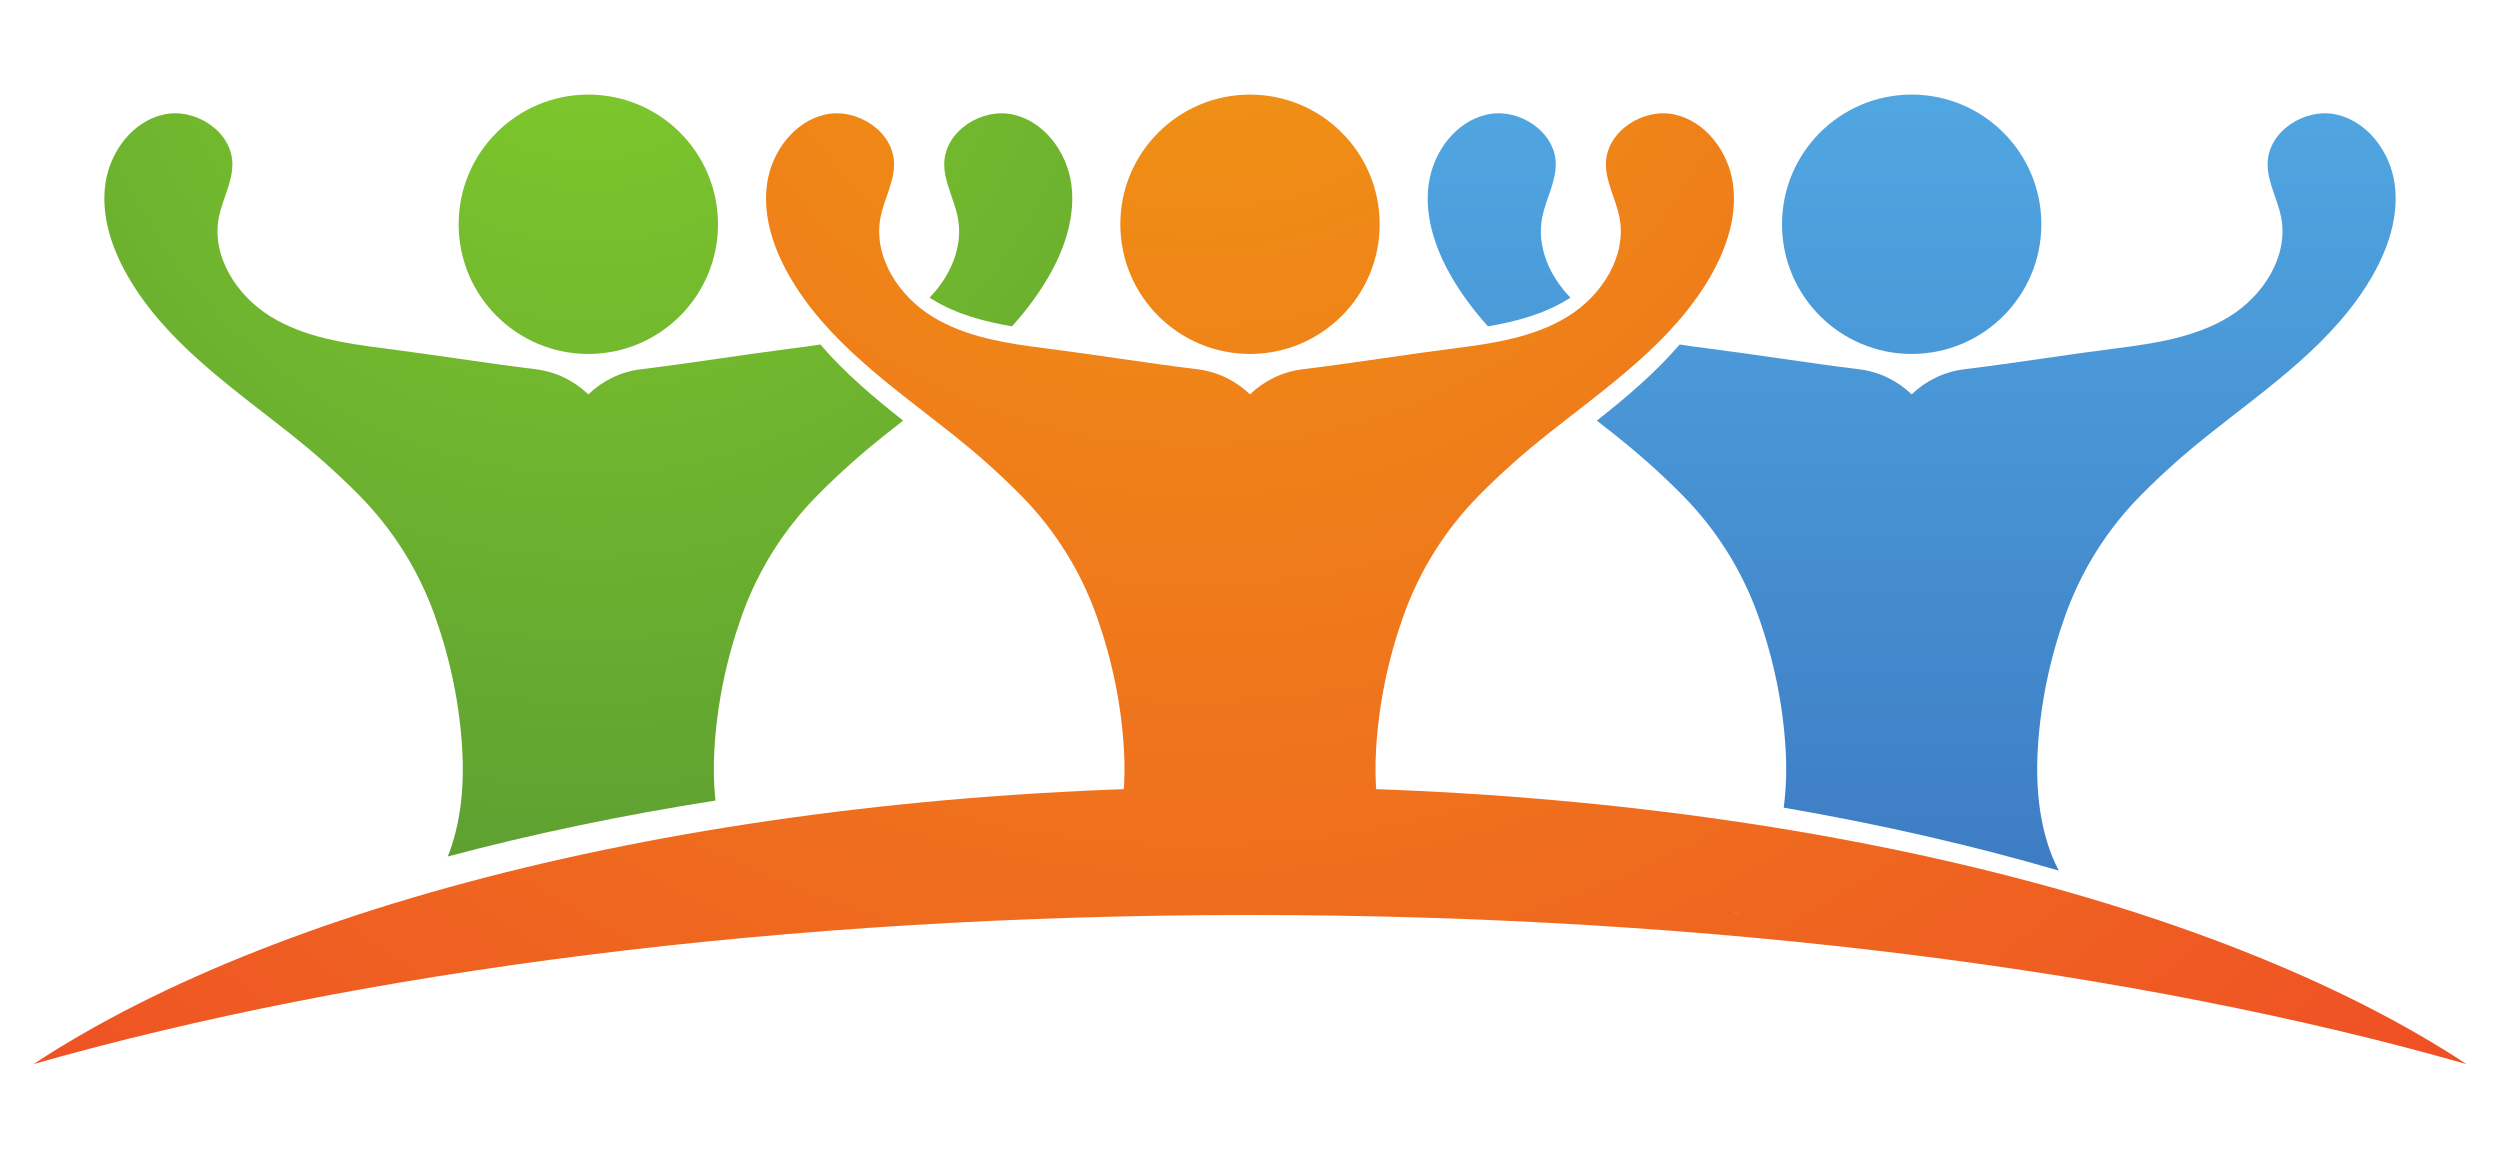
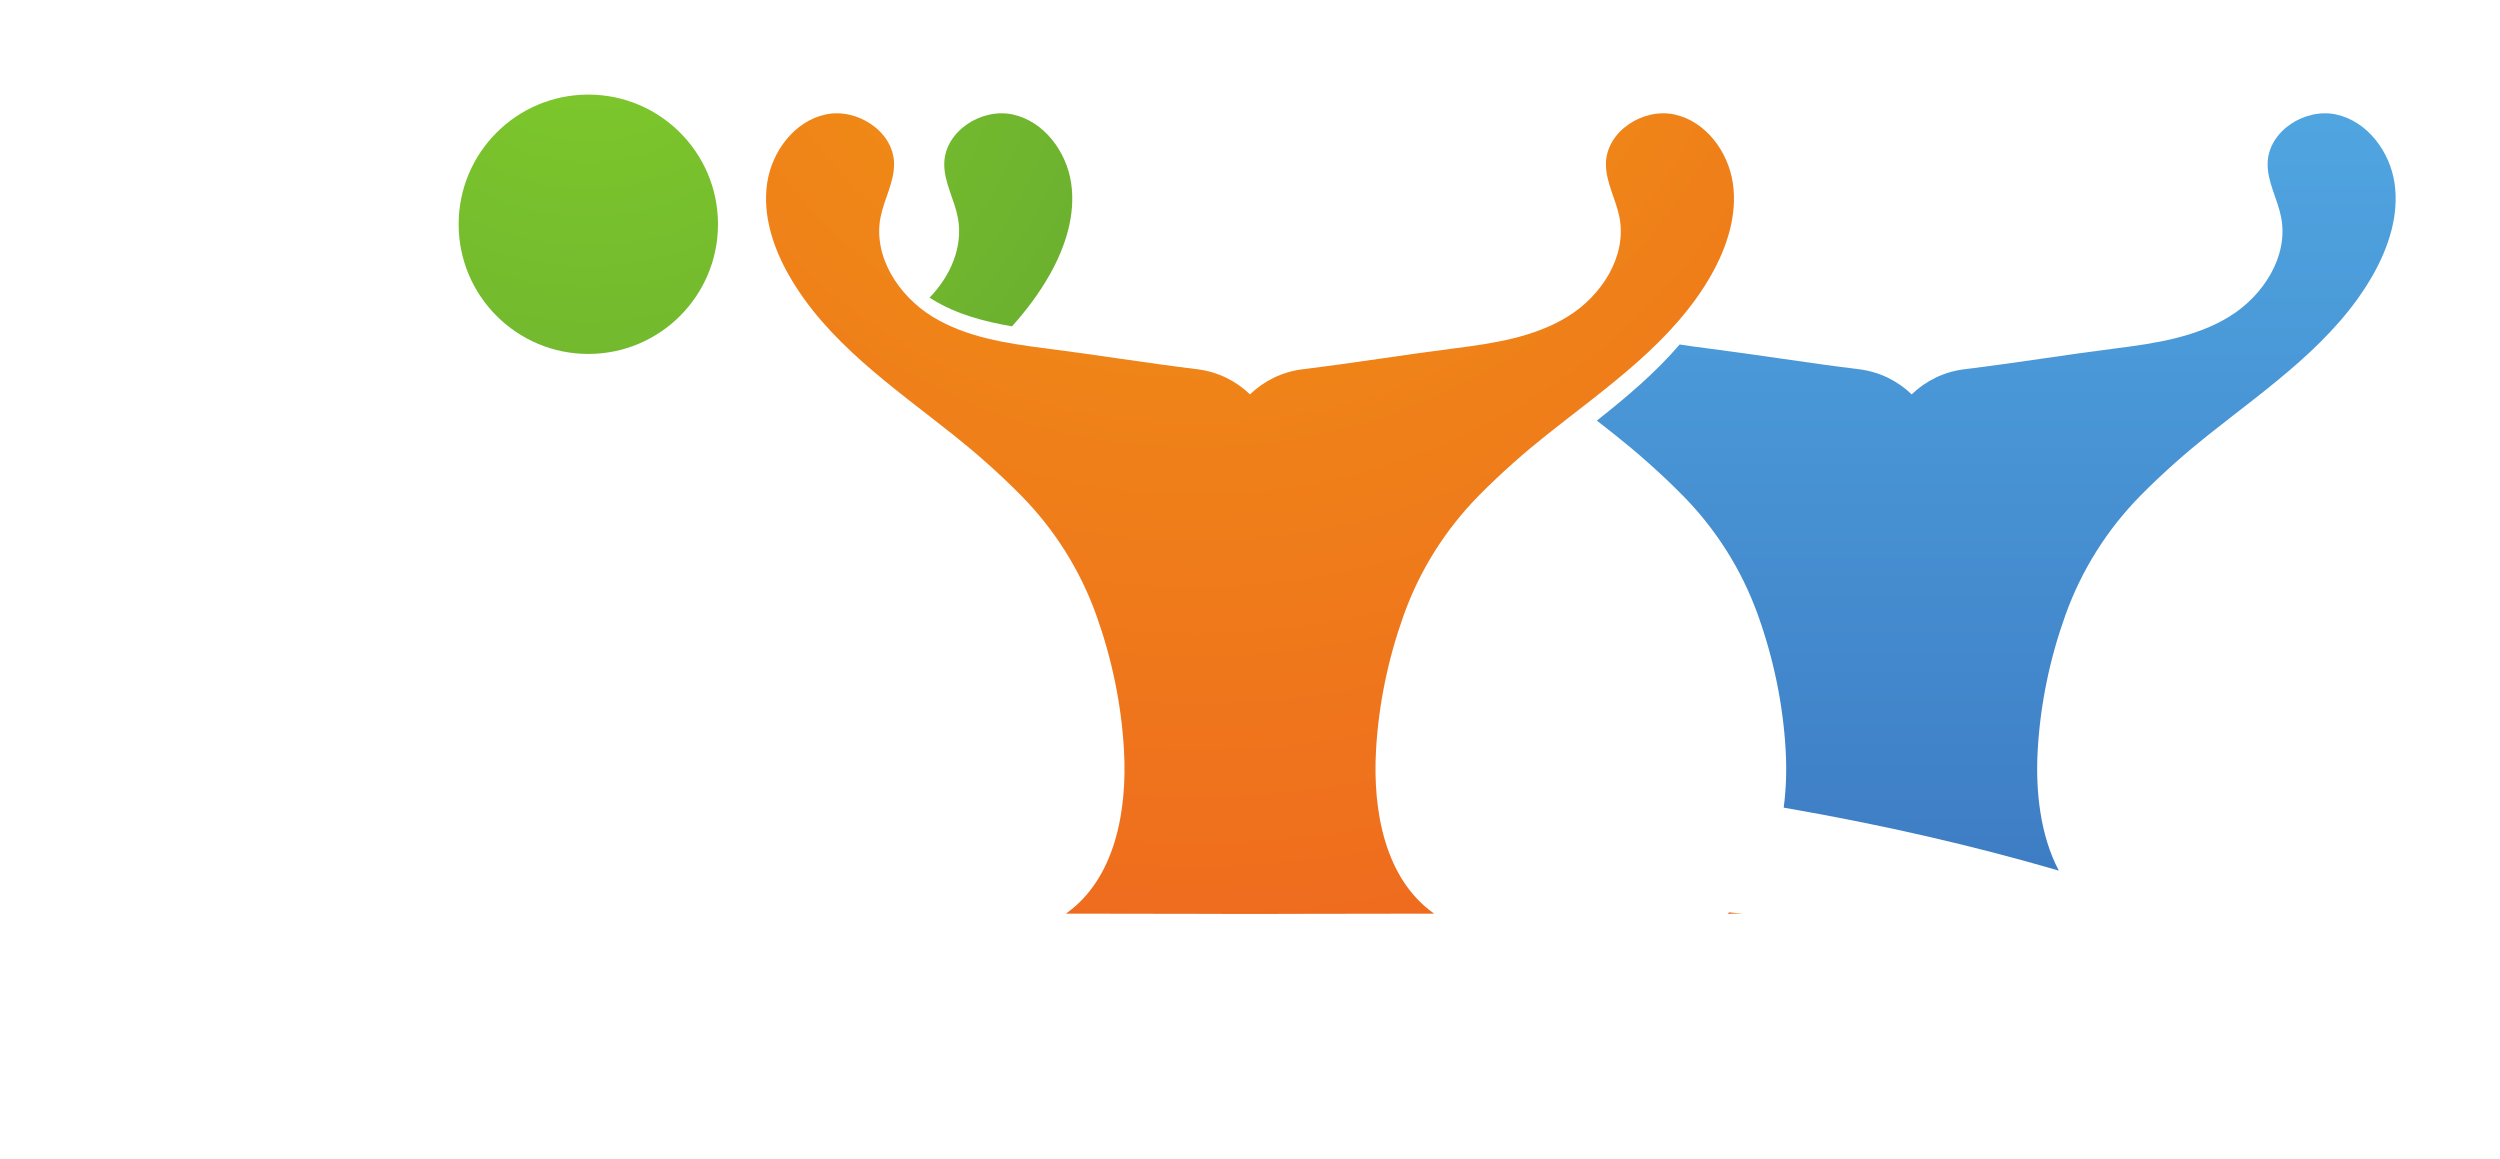
<svg xmlns="http://www.w3.org/2000/svg" version="1.1" id="svg2" width="2108px" height="977px" viewBox="0 0 2108 977">
  <defs id="defs6">
    <clipPath clipPathUnits="userSpaceOnUse" id="clipPath20">
      <path d="m 5814.47,11425.7 c 453.02,0 820.27,367.2 820.27,820.3 0,453 -367.25,820.2 -820.27,820.2 -453.01,0 -820.26,-367.2 -820.26,-820.2 0,-453.1 367.25,-820.3 820.26,-820.3 z" id="path18" />
    </clipPath>
    <radialGradient cx="0" cy="0" r="1" gradientUnits="userSpaceOnUse" gradientTransform="matrix(9259.77,0,0,-9259.77,5814.47,13899.1)" spreadMethod="pad" id="radialGradient26">
      <stop style="stop-opacity:1;stop-color:#81cc2b" offset="0" id="stop22" />
      <stop style="stop-opacity:1;stop-color:#4a8635" offset="1" id="stop24" />
    </radialGradient>
    <clipPath clipPathUnits="userSpaceOnUse" id="clipPath36">
      <path d="m 13054.2,12506.6 c -29.6,199.7 -171.7,390.8 -369,433.8 -197.3,43.1 -427.6,-104.5 -433.6,-306.3 -3.5,-119.2 63.4,-228.5 85.8,-345.7 47,-245.8 -113.7,-494.3 -326.8,-625.7 -213,-131.4 -468.8,-170.1 -717.1,-201.6 -320.1,-40.7 -639.5,-93.1 -960,-132.2 -129.9,-15.9 -245.3,-73.8 -333.5,-159 -88.23,85.2 -203.62,143.1 -333.46,159 -320.52,39.1 -639.93,91.5 -960.01,132.2 -248.34,31.5 -504.09,70.2 -717.17,201.6 -213.02,131.4 -373.77,379.9 -326.78,625.7 22.42,117.2 89.35,226.5 85.83,345.7 -6.01,201.8 -236.32,349.4 -433.58,306.3 -197.32,-43 -339.45,-234.1 -369.06,-433.8 -29.62,-199.8 35.99,-403.3 135.38,-579.2 240.36,-425.3 661.04,-710.7 1043.52,-1014.7 131.79,-104.7 282.21,-235.4 426.25,-381.4 0.99,-1 1.99,-2 2.97,-3.1 209.41,-212.6 370.39,-468.3 471.78,-749 1.23,-3.4 2.46,-6.8 3.68,-10.3 97.56,-273.4 157.16,-560.3 173.5,-850.3 21.55,-381.4 -55.34,-812.9 -367.45,-1033.3 328.82,-0.4 657.69,-1 986.55,-1.5 v -0.6 c 59.35,0.1 118.7,0.2 178.05,0.3 59.3,-0.1 118.7,-0.2 178,-0.3 v 0.6 c 328.9,0.5 657.8,1.1 986.6,1.5 -312.1,220.4 -389,651.9 -367.5,1033.3 16.4,290 76,576.9 173.6,850.3 1.2,3.5 2.4,6.9 3.6,10.3 101.4,280.7 262.4,536.4 471.8,749 1,1.1 2,2.1 3,3.1 144,146 294.4,276.7 426.2,381.4 382.5,304 803.2,589.4 1043.5,1014.7 99.4,175.9 165,379.4 135.4,579.2 z" id="path34" />
    </clipPath>
    <radialGradient cx="0" cy="0" r="1" gradientUnits="userSpaceOnUse" gradientTransform="matrix(13088.9,0,0,-13088.9,9652.06,14632.1)" spreadMethod="pad" id="radialGradient42">
      <stop style="stop-opacity:1;stop-color:#ef9a12" offset="0" id="stop38" />
      <stop style="stop-opacity:1;stop-color:#ef4229" offset="1" id="stop40" />
    </radialGradient>
    <clipPath clipPathUnits="userSpaceOnUse" id="clipPath52">
-       <path d="m 10000,11425.7 c 453,0 820.3,367.2 820.3,820.3 0,453 -367.3,820.2 -820.3,820.2 -453.01,0 -820.26,-367.2 -820.26,-820.2 0,-453.1 367.25,-820.3 820.26,-820.3 z" id="path50" />
-     </clipPath>
+       </clipPath>
    <radialGradient cx="0" cy="0" r="1" gradientUnits="userSpaceOnUse" gradientTransform="matrix(13088.9,0,0,-13088.9,9652.06,14632.1)" spreadMethod="pad" id="radialGradient58">
      <stop style="stop-opacity:1;stop-color:#ef9a12" offset="0" id="stop54" />
      <stop style="stop-opacity:1;stop-color:#ef4229" offset="1" id="stop56" />
    </radialGradient>
    <clipPath clipPathUnits="userSpaceOnUse" id="clipPath68">
-       <path d="m 14185.5,11425.7 c 453,0 820.3,367.2 820.3,820.3 0,453 -367.3,820.2 -820.3,820.2 -453,0 -820.2,-367.2 -820.2,-820.2 0,-453.1 367.2,-820.3 820.2,-820.3 z" id="path66" />
+       <path d="m 14185.5,11425.7 z" id="path66" />
    </clipPath>
    <linearGradient x1="0" y1="0" x2="1" y2="0" gradientUnits="userSpaceOnUse" gradientTransform="matrix(0,-10941.2,-10941.2,0,14185.5,13022.6)" spreadMethod="pad" id="linearGradient76">
      <stop style="stop-opacity:1;stop-color:#50a6e1" offset="0" id="stop70" />
      <stop style="stop-opacity:1;stop-color:#3a74be" offset="0.539" id="stop72" />
      <stop style="stop-opacity:1;stop-color:#2d3f92" offset="1" id="stop74" />
    </linearGradient>
    <clipPath clipPathUnits="userSpaceOnUse" id="clipPath86">
      <path d="m 7973.05,11781.8 c 5.41,-3.6 10.83,-7.1 16.31,-10.4 152.6,-94.2 327.11,-140.6 505.09,-171.1 90.51,100.5 171.73,208.3 238.87,327.1 99.39,175.9 165,379.4 135.38,579.2 -29.61,199.7 -171.74,390.7 -369.06,433.8 -197.26,43.1 -427.57,-104.5 -433.59,-306.3 -3.51,-119.2 63.42,-228.5 85.84,-345.7 35.21,-184.2 -46.21,-369.8 -178.84,-506.6 z" id="path84" />
    </clipPath>
    <radialGradient cx="0" cy="0" r="1" gradientUnits="userSpaceOnUse" gradientTransform="matrix(9259.66,0,0,-9259.66,5814.58,13899.1)" spreadMethod="pad" id="radialGradient92">
      <stop style="stop-opacity:1;stop-color:#81cc2b" offset="0" id="stop88" />
      <stop style="stop-opacity:1;stop-color:#4a8635" offset="1" id="stop90" />
    </radialGradient>
    <clipPath clipPathUnits="userSpaceOnUse" id="clipPath102">
-       <path d="m 11505.5,11600.3 c 178,30.5 352.5,76.9 505.1,171.1 5.5,3.3 10.9,6.8 16.4,10.4 -132.7,136.8 -214.1,322.4 -178.9,506.6 22.4,117.2 89.4,226.5 85.8,345.7 -6,201.8 -236.3,349.4 -433.5,306.3 -197.4,-43.1 -339.5,-234.1 -369.1,-433.8 -29.6,-199.8 36,-403.3 135.4,-579.2 67.1,-118.8 148.3,-226.6 238.8,-327.1 z" id="path100" />
-     </clipPath>
+       </clipPath>
    <linearGradient x1="0" y1="0" x2="1" y2="0" gradientUnits="userSpaceOnUse" gradientTransform="matrix(0,-10941.2,-10941.2,0,11575.5,13022.6)" spreadMethod="pad" id="linearGradient110">
      <stop style="stop-opacity:1;stop-color:#50a6e1" offset="0" id="stop104" />
      <stop style="stop-opacity:1;stop-color:#3a74be" offset="0.539" id="stop106" />
      <stop style="stop-opacity:1;stop-color:#2d3f92" offset="1" id="stop108" />
    </linearGradient>
    <clipPath clipPathUnits="userSpaceOnUse" id="clipPath120">
-       <path d="m 10000,7876.7 c 2942.5,0 5632.5,-355.5 7694.6,-942.9 -1597.3,1052.4 -4446.1,1753.1 -7694.6,1753.1 -3248.46,0 -6097.26,-700.7 -7694.58,-1753.1 2062.1,587.4 4752.1,942.9 7694.58,942.9 z" id="path118" />
-     </clipPath>
+       </clipPath>
    <radialGradient cx="0" cy="0" r="1" gradientUnits="userSpaceOnUse" gradientTransform="matrix(13089,0,0,-13089,9652.07,14632.1)" spreadMethod="pad" id="radialGradient126">
      <stop style="stop-opacity:1;stop-color:#ef9a12" offset="0" id="stop122" />
      <stop style="stop-opacity:1;stop-color:#ef4229" offset="1" id="stop124" />
    </radialGradient>
    <clipPath clipPathUnits="userSpaceOnUse" id="clipPath136">
      <path d="m 13031.6,7893.3 c -3.6,-2.7 -7,-5.4 -10.7,-8 32.3,0 64.7,-0.1 97,-0.1 -28.7,2.7 -57.5,5.4 -86.3,8.1 z" id="path134" />
    </clipPath>
    <radialGradient cx="0" cy="0" r="1" gradientUnits="userSpaceOnUse" gradientTransform="matrix(64.025,0,0,-64.025,13085.6,7896.4)" spreadMethod="pad" id="radialGradient142">
      <stop style="stop-opacity:1;stop-color:#ef9a12" offset="0" id="stop138" />
      <stop style="stop-opacity:1;stop-color:#ef4229" offset="1" id="stop140" />
    </radialGradient>
    <clipPath clipPathUnits="userSpaceOnUse" id="clipPath152">
      <path d="m 12736.4,10531.3 c 1,-1 2,-2 3,-3.1 209.4,-212.6 370.4,-468.3 471.8,-749 1.2,-3.4 2.5,-6.8 3.7,-10.3 97.5,-273.4 157.1,-560.3 173.5,-850.3 6.7,-118.7 3.8,-242.2 -12.6,-362.8 618.1,-106.7 1201.3,-240.8 1740.4,-398.4 -117.6,222.9 -148.1,503.4 -133.5,761.2 16.3,290 75.9,576.9 173.5,850.3 1.2,3.5 2.4,6.9 3.7,10.3 101.4,280.7 262.3,536.4 471.7,749 1,1.1 2,2.1 3,3.1 144.1,146 294.5,276.7 426.3,381.4 382.4,304 803.1,589.4 1043.5,1014.7 99.4,175.9 165,379.4 135.4,579.2 -29.7,199.7 -171.8,390.7 -369.1,433.8 -197.3,43.1 -427.6,-104.5 -433.6,-306.3 -3.5,-119.2 63.4,-228.5 85.8,-345.7 47,-245.8 -113.7,-494.3 -326.7,-625.7 -213.1,-131.4 -468.9,-170.1 -717.2,-201.6 -320.1,-40.7 -639.5,-93.1 -960,-132.2 -129.8,-15.9 -245.2,-73.8 -333.5,-159 -88.2,85.2 -203.6,143.1 -333.4,159 -320.6,39.1 -640,91.5 -960,132.2 -57.9,7.3 -116.2,15.2 -174.3,24.4 -152.7,-178.5 -335.7,-333.1 -523.8,-481.6 39,-30.3 77.8,-60.7 116.2,-91.2 131.8,-104.7 282.2,-235.4 426.2,-381.4 z" id="path150" />
    </clipPath>
    <linearGradient x1="0" y1="0" x2="1" y2="0" gradientUnits="userSpaceOnUse" gradientTransform="matrix(0,-10941.2,-10941.2,0,14720.5,13022.6)" spreadMethod="pad" id="linearGradient160">
      <stop style="stop-opacity:1;stop-color:#50a6e1" offset="0" id="stop154" />
      <stop style="stop-opacity:1;stop-color:#3a74be" offset="0.539" id="stop156" />
      <stop style="stop-opacity:1;stop-color:#2d3f92" offset="1" id="stop158" />
    </linearGradient>
    <clipPath clipPathUnits="userSpaceOnUse" id="clipPath170">
      <path d="m 3939.15,10912.7 c 131.79,-104.7 282.2,-235.4 426.25,-381.4 0.99,-1 1.99,-2 2.97,-3.1 209.41,-212.6 370.38,-468.3 471.78,-749 1.23,-3.4 2.45,-6.8 3.67,-10.3 97.57,-273.4 157.17,-560.3 173.51,-850.3 12.67,-224.4 -8.8,-466.1 -92.14,-672 528.86,141.1 1096.03,260.2 1693.61,354.1 -11.53,106.2 -13.05,213.9 -7.17,317.9 16.34,290 75.93,576.9 173.5,850.3 1.22,3.5 2.44,6.9 3.68,10.3 101.39,280.7 262.37,536.4 471.77,749 1,1.1 1.98,2.1 2.98,3.1 144.04,146 294.46,276.7 426.25,381.4 38.39,30.5 77.22,60.9 116.16,91.2 -188.11,148.5 -371.03,303.1 -523.79,481.6 -58.05,-9.2 -116.34,-17.1 -174.24,-24.4 -320.06,-40.7 -639.48,-93.1 -960,-132.2 -129.83,-15.9 -245.24,-73.8 -333.46,-159 -88.23,85.2 -203.63,143.1 -333.46,159 -320.53,39.1 -639.93,91.5 -960.01,132.2 -248.35,31.5 -504.09,70.2 -717.18,201.6 -213.01,131.4 -373.76,379.9 -326.77,625.7 22.43,117.2 89.35,226.5 85.84,345.7 -6.02,201.8 -236.33,349.4 -433.59,306.3 -197.32,-43.1 -339.45,-234.1 -369.06,-433.8 -29.62,-199.8 35.99,-403.3 135.38,-579.2 240.35,-425.3 661.03,-710.7 1043.52,-1014.7 z" id="path168" />
    </clipPath>
    <radialGradient cx="0" cy="0" r="1" gradientUnits="userSpaceOnUse" gradientTransform="matrix(9259.65,0,0,-9259.65,5814.58,13899.1)" spreadMethod="pad" id="radialGradient176">
      <stop style="stop-opacity:1;stop-color:#81cc2b" offset="0" id="stop172" />
      <stop style="stop-opacity:1;stop-color:#4a8635" offset="1" id="stop174" />
    </radialGradient>
  </defs>
  <g id="g8" transform="matrix(1.333, 0, 0, -1.333, 54, -602.5)" style="transform-origin: 1000px 1039px;">
    <g id="g10" transform="scale(0.1)">
      <g id="g14" transform="matrix(1, 0, 0, 1, -0.009, 0.001)">
        <g id="g16" clip-path="url(#clipPath20)">
          <path d="m 5814.47,11425.7 c 453.02,0 820.27,367.2 820.27,820.3 0,453 -367.25,820.2 -820.27,820.2 -453.01,0 -820.26,-367.2 -820.26,-820.2 0,-453.1 367.25,-820.3 820.26,-820.3" style="fill:url(#radialGradient26);fill-opacity:1;fill-rule:nonzero;stroke:none" id="path28" />
        </g>
      </g>
      <g id="g30" transform="matrix(1, 0, 0, 1, -0.009, 0.001)">
        <g id="g32" clip-path="url(#clipPath36)">
          <path d="m 13054.2,12506.6 c -29.6,199.7 -171.7,390.8 -369,433.8 -197.3,43.1 -427.6,-104.5 -433.6,-306.3 -3.5,-119.2 63.4,-228.5 85.8,-345.7 47,-245.8 -113.7,-494.3 -326.8,-625.7 -213,-131.4 -468.8,-170.1 -717.1,-201.6 -320.1,-40.7 -639.5,-93.1 -960,-132.2 -129.9,-15.9 -245.3,-73.8 -333.5,-159 -88.23,85.2 -203.62,143.1 -333.46,159 -320.52,39.1 -639.93,91.5 -960.01,132.2 -248.34,31.5 -504.09,70.2 -717.17,201.6 -213.02,131.4 -373.77,379.9 -326.78,625.7 22.42,117.2 89.35,226.5 85.83,345.7 -6.01,201.8 -236.32,349.4 -433.58,306.3 -197.32,-43 -339.45,-234.1 -369.06,-433.8 -29.62,-199.8 35.99,-403.3 135.38,-579.2 240.36,-425.3 661.04,-710.7 1043.52,-1014.7 131.79,-104.7 282.21,-235.4 426.25,-381.4 0.99,-1 1.99,-2 2.97,-3.1 209.41,-212.6 370.39,-468.3 471.78,-749 1.23,-3.4 2.46,-6.8 3.68,-10.3 97.56,-273.4 157.16,-560.3 173.5,-850.3 21.55,-381.4 -55.34,-812.9 -367.45,-1033.3 328.82,-0.4 657.69,-1 986.55,-1.5 v -0.6 c 59.35,0.1 118.7,0.2 178.05,0.3 59.3,-0.1 118.7,-0.2 178,-0.3 v 0.6 c 328.9,0.5 657.8,1.1 986.6,1.5 -312.1,220.4 -389,651.9 -367.5,1033.3 16.4,290 76,576.9 173.6,850.3 1.2,3.5 2.4,6.9 3.6,10.3 101.4,280.7 262.4,536.4 471.8,749 1,1.1 2,2.1 3,3.1 144,146 294.4,276.7 426.2,381.4 382.5,304 803.2,589.4 1043.5,1014.7 99.4,175.9 165,379.4 135.4,579.2" style="fill:url(#radialGradient42);fill-opacity:1;fill-rule:nonzero;stroke:none" id="path44" />
        </g>
      </g>
      <g id="g46" transform="matrix(1, 0, 0, 1, -0.009, 0.001)">
        <g id="g48" clip-path="url(#clipPath52)">
          <path d="m 10000,11425.7 c 453,0 820.3,367.2 820.3,820.3 0,453 -367.3,820.2 -820.3,820.2 -453.01,0 -820.26,-367.2 -820.26,-820.2 0,-453.1 367.25,-820.3 820.26,-820.3" style="fill:url(#radialGradient58);fill-opacity:1;fill-rule:nonzero;stroke:none" id="path60" />
        </g>
      </g>
      <g id="g62" transform="matrix(1, 0, 0, 1, -0.009, 0.001)">
        <g id="g64" clip-path="url(#clipPath68)">
          <path d="m 14185.5,11425.7 c 453,0 820.3,367.2 820.3,820.3 0,453 -367.3,820.2 -820.3,820.2 -453,0 -820.2,-367.2 -820.2,-820.2 0,-453.1 367.2,-820.3 820.2,-820.3" style="fill:url(#linearGradient76);fill-opacity:1;fill-rule:nonzero;stroke:none" id="path78" />
        </g>
      </g>
      <g id="g80" transform="matrix(1, 0, 0, 1, -0.009, 0.001)">
        <g id="g82" clip-path="url(#clipPath86)">
          <path d="m 7973.05,11781.8 c 5.41,-3.6 10.83,-7.1 16.31,-10.4 152.6,-94.2 327.11,-140.6 505.09,-171.1 90.51,100.5 171.73,208.3 238.87,327.1 99.39,175.9 165,379.4 135.38,579.2 -29.61,199.7 -171.74,390.7 -369.06,433.8 -197.26,43.1 -427.57,-104.5 -433.59,-306.3 -3.51,-119.2 63.42,-228.5 85.84,-345.7 35.21,-184.2 -46.21,-369.8 -178.84,-506.6" style="fill:url(#radialGradient92);fill-opacity:1;fill-rule:nonzero;stroke:none" id="path94" />
        </g>
      </g>
      <g id="g96" transform="matrix(1, 0, 0, 1, -0.009, 0.001)">
        <g id="g98" clip-path="url(#clipPath102)">
          <path d="m 11505.5,11600.3 c 178,30.5 352.5,76.9 505.1,171.1 5.5,3.3 10.9,6.8 16.4,10.4 -132.7,136.8 -214.1,322.4 -178.9,506.6 22.4,117.2 89.4,226.5 85.8,345.7 -6,201.8 -236.3,349.4 -433.5,306.3 -197.4,-43.1 -339.5,-234.1 -369.1,-433.8 -29.6,-199.8 36,-403.3 135.4,-579.2 67.1,-118.8 148.3,-226.6 238.8,-327.1" style="fill:url(#linearGradient110);fill-opacity:1;fill-rule:nonzero;stroke:none" id="path112" />
        </g>
      </g>
      <g id="g114" transform="matrix(1, 0, 0, 1, -0.009, 0.001)">
        <g id="g116" clip-path="url(#clipPath120)">
          <path d="m 10000,7876.7 c 2942.5,0 5632.5,-355.5 7694.6,-942.9 -1597.3,1052.4 -4446.1,1753.1 -7694.6,1753.1 -3248.46,0 -6097.26,-700.7 -7694.58,-1753.1 2062.1,587.4 4752.1,942.9 7694.58,942.9" style="fill:url(#radialGradient126);fill-opacity:1;fill-rule:nonzero;stroke:none" id="path128" />
        </g>
      </g>
      <g id="g130" transform="matrix(1, 0, 0, 1, -0.009, 0.001)">
        <g id="g132" clip-path="url(#clipPath136)">
          <path d="m 13031.6,7893.3 c -3.6,-2.7 -7,-5.4 -10.7,-8 32.3,0 64.7,-0.1 97,-0.1 -28.7,2.7 -57.5,5.4 -86.3,8.1" style="fill:url(#radialGradient142);fill-opacity:1;fill-rule:nonzero;stroke:none" id="path144" />
        </g>
      </g>
      <g id="g146" transform="matrix(1, 0, 0, 1, -0.009, 0.001)">
        <g id="g148" clip-path="url(#clipPath152)">
          <path d="m 12736.4,10531.3 c 1,-1 2,-2 3,-3.1 209.4,-212.6 370.4,-468.3 471.8,-749 1.2,-3.4 2.5,-6.8 3.7,-10.3 97.5,-273.4 157.1,-560.3 173.5,-850.3 6.7,-118.7 3.8,-242.2 -12.6,-362.8 618.1,-106.7 1201.3,-240.8 1740.4,-398.4 -117.6,222.9 -148.1,503.4 -133.5,761.2 16.3,290 75.9,576.9 173.5,850.3 1.2,3.5 2.4,6.9 3.7,10.3 101.4,280.7 262.3,536.4 471.7,749 1,1.1 2,2.1 3,3.1 144.1,146 294.5,276.7 426.3,381.4 382.4,304 803.1,589.4 1043.5,1014.7 99.4,175.9 165,379.4 135.4,579.2 -29.7,199.7 -171.8,390.7 -369.1,433.8 -197.3,43.1 -427.6,-104.5 -433.6,-306.3 -3.5,-119.2 63.4,-228.5 85.8,-345.7 47,-245.8 -113.7,-494.3 -326.7,-625.7 -213.1,-131.4 -468.9,-170.1 -717.2,-201.6 -320.1,-40.7 -639.5,-93.1 -960,-132.2 -129.8,-15.9 -245.2,-73.8 -333.5,-159 -88.2,85.2 -203.6,143.1 -333.4,159 -320.6,39.1 -640,91.5 -960,132.2 -57.9,7.3 -116.2,15.2 -174.3,24.4 -152.7,-178.5 -335.7,-333.1 -523.8,-481.6 39,-30.3 77.8,-60.7 116.2,-91.2 131.8,-104.7 282.2,-235.4 426.2,-381.4" style="fill:url(#linearGradient160);fill-opacity:1;fill-rule:nonzero;stroke:none" id="path162" />
        </g>
      </g>
      <g id="g164" transform="matrix(1, 0, 0, 1, -0.009, 0.001)">
        <g id="g166" clip-path="url(#clipPath170)">
-           <path d="m 3939.15,10912.7 c 131.79,-104.7 282.2,-235.4 426.25,-381.4 0.99,-1 1.99,-2 2.97,-3.1 209.41,-212.6 370.38,-468.3 471.78,-749 1.23,-3.4 2.45,-6.8 3.67,-10.3 97.57,-273.4 157.17,-560.3 173.51,-850.3 12.67,-224.4 -8.8,-466.1 -92.14,-672 528.86,141.1 1096.03,260.2 1693.61,354.1 -11.53,106.2 -13.05,213.9 -7.17,317.9 16.34,290 75.93,576.9 173.5,850.3 1.22,3.5 2.44,6.9 3.68,10.3 101.39,280.7 262.37,536.4 471.77,749 1,1.1 1.98,2.1 2.98,3.1 144.04,146 294.46,276.7 426.25,381.4 38.39,30.5 77.22,60.9 116.16,91.2 -188.11,148.5 -371.03,303.1 -523.79,481.6 -58.05,-9.2 -116.34,-17.1 -174.24,-24.4 -320.06,-40.7 -639.48,-93.1 -960,-132.2 -129.83,-15.9 -245.24,-73.8 -333.46,-159 -88.23,85.2 -203.63,143.1 -333.46,159 -320.53,39.1 -639.93,91.5 -960.01,132.2 -248.35,31.5 -504.09,70.2 -717.18,201.6 -213.01,131.4 -373.76,379.9 -326.77,625.7 22.43,117.2 89.35,226.5 85.84,345.7 -6.02,201.8 -236.33,349.4 -433.59,306.3 -197.32,-43.1 -339.45,-234.1 -369.06,-433.8 -29.62,-199.8 35.99,-403.3 135.38,-579.2 240.35,-425.3 661.03,-710.7 1043.52,-1014.7" style="fill:url(#radialGradient176);fill-opacity:1;fill-rule:nonzero;stroke:none" id="path178" />
-         </g>
+           </g>
      </g>
    </g>
  </g>
</svg>